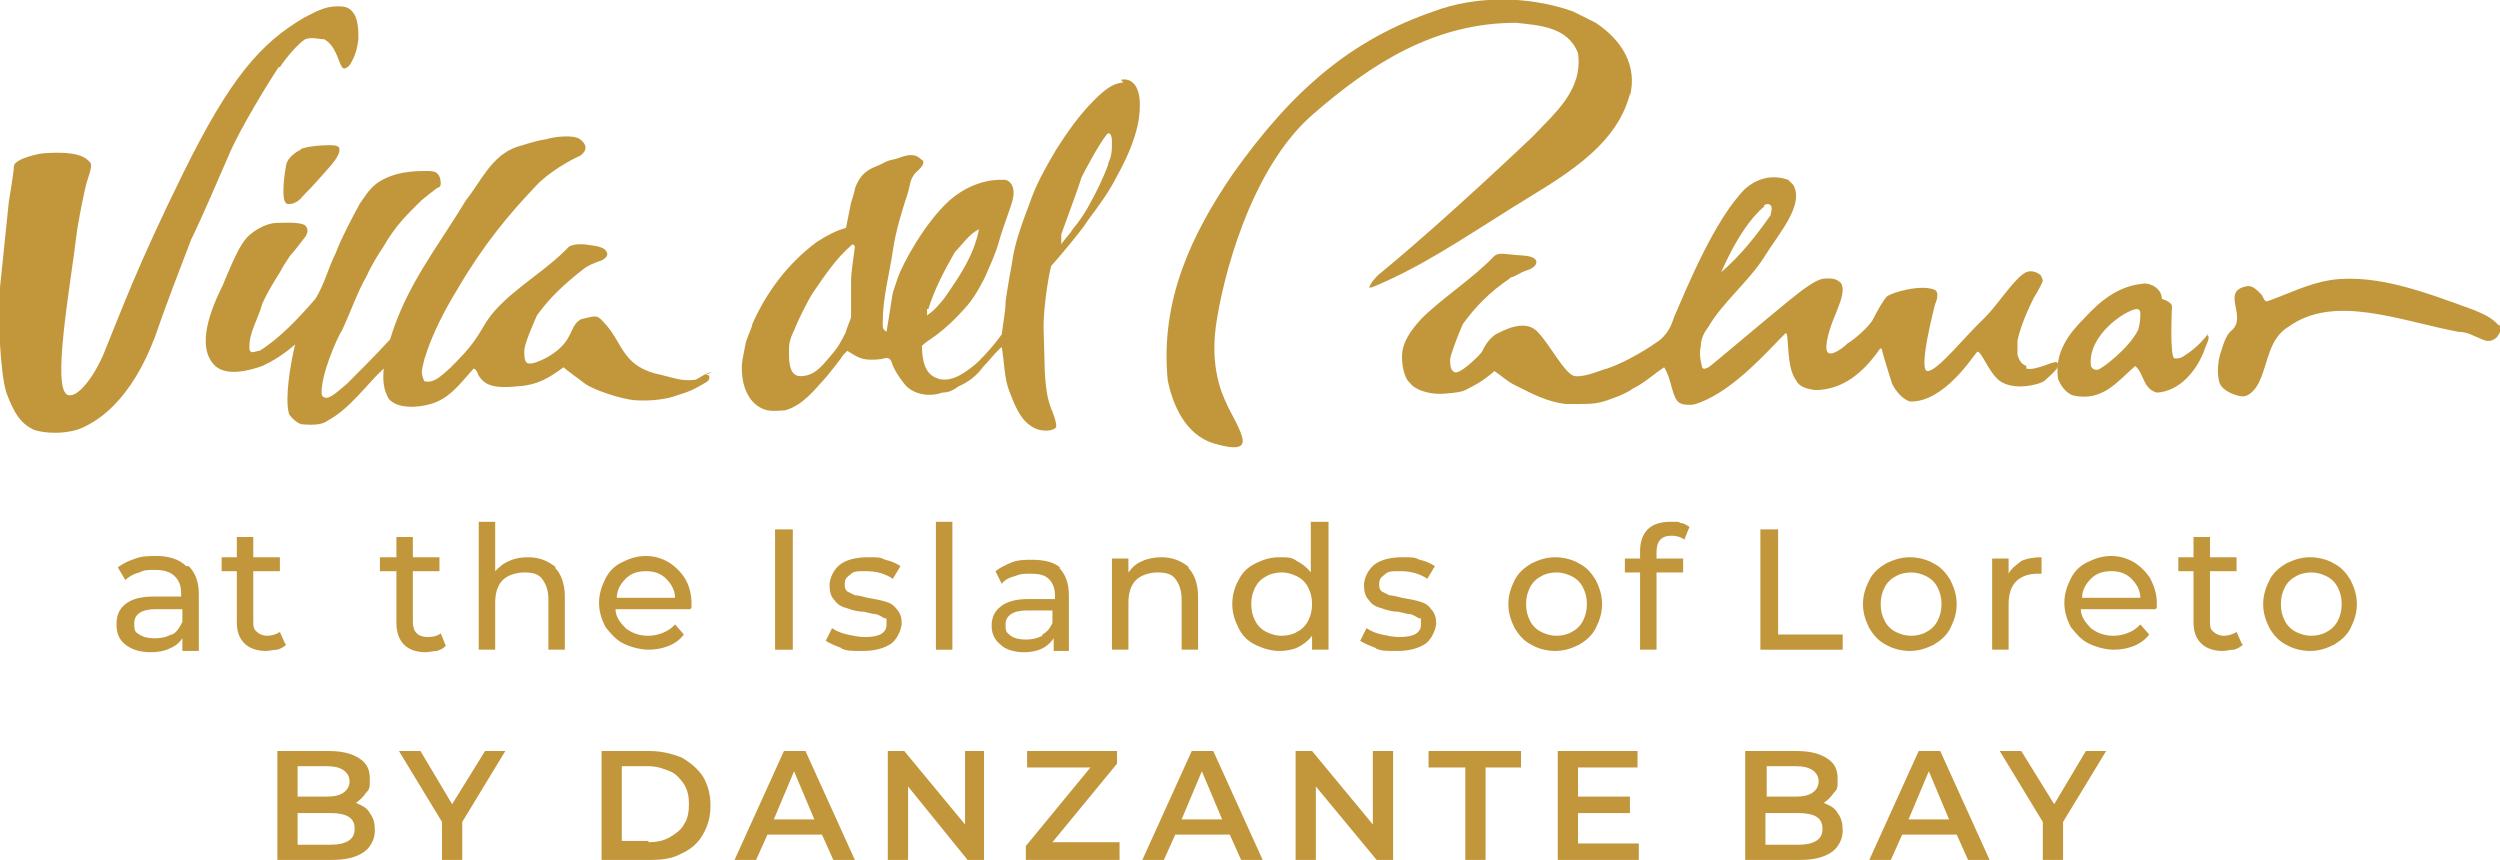
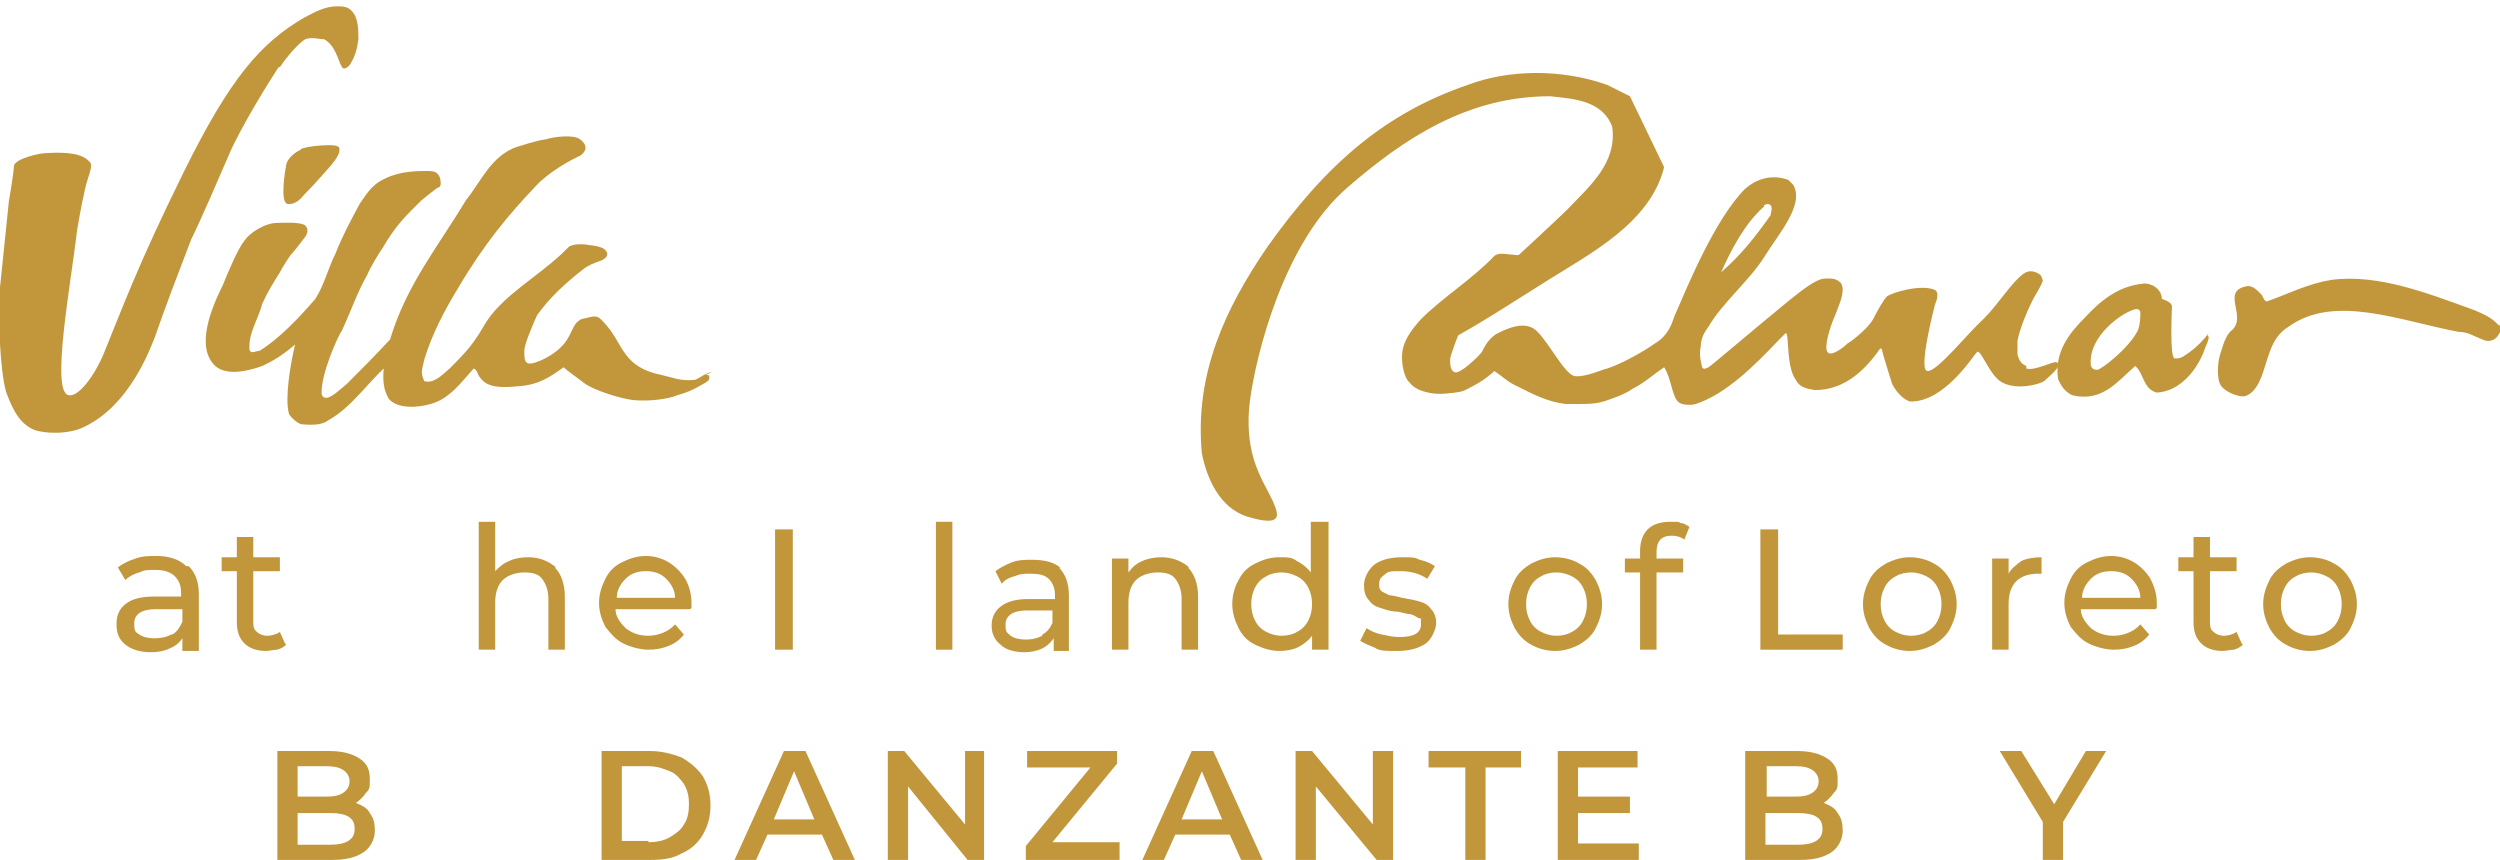
<svg xmlns="http://www.w3.org/2000/svg" id="Capa_1" viewBox="0 0 197.4 67.9">
  <defs>
    <style>      .st0 {        fill: #c2973c;      }    </style>
  </defs>
  <g>
    <path class="st0" d="M22.1,5.3c.6-.9,1.5-1.9,2-2.2.5-.2,1.1,0,1.5,0,.9.5,1.1,1.7,1.4,2.2.2.3.6-.1.7-.3.4-.7.5-1.2.6-1.9,0-.7,0-1.7-.5-2.2-.3-.4-.8-.4-1.2-.4-1,0-1.8.5-2.6.9-3.4,2-5.8,4.7-9.5,12.2-3.7,7.5-4.9,10.9-6.3,14.3-.7,1.7-2,3.5-2.8,3.3-1.4-.3.2-8.8.7-13.1,0,0,.3-1.8.6-3.1.2-1,.7-1.9.4-2.2-.3-.3-.8-.9-3.6-.7-.3,0-2.3.4-2.4,1,0,.5-.4,2.8-.4,2.8,0,0-.5,4.9-.7,6.8-.2,1.9,0,6.7.5,8.3.6,1.6,1.1,2.4,2.1,2.9.4.2,2,.5,3.6,0,4.1-1.6,5.8-6.8,6-7.2.9-2.6,1.9-5.2,2.9-7.8.7-1.4,2.3-5.1,2.9-6.5.9-2.2,3.4-6.2,4-7.1" />
    <path class="st0" d="M56.2,29.4c-.5,0-1.1.6-1.4.6-1.1.1-1.7-.2-2.6-.4-3-.6-3-2.4-4.3-3.9-.8-.9-.7-.8-2-.5-.6.3-.7.9-1,1.4-.7,1.4-2.8,2.2-3.1,2.1-.4,0-.4-.5-.4-1,0-.5.6-1.9,1-2.8,1-1.4,2.2-2.5,3.6-3.6.5-.4,1.1-.6,1.4-.7.3-.1.7-.4.5-.7-.2-.5-1.2-.5-1.7-.6,0,0-.9-.1-1.3.2-1.7,1.8-4.2,3.2-5.8,5-.8.9-1,1.5-1.5,2.2-.6.9-1.3,1.6-2.1,2.4-.6.5-1.2,1.2-2,1-.3-.7-.2-.8,0-1.7.6-2,1.6-3.9,2.7-5.7,2-3.4,4-5.8,6.1-8,1-1.1,2.8-2.1,3.5-2.4.3-.2.8-.7,0-1.3-.5-.4-2.1-.2-2.7,0-.8.1-1.9.5-2.3.6-2,.7-2.8,2.7-4,4.2-2.3,3.8-4.7,6.7-6,11-1.1,1.2-2.3,2.4-3.4,3.5-.5.4-1.3,1.2-1.7,1.1-.2,0-.3-.2-.3-.3-.1-1.5,1.3-4.6,1.6-5,.7-1.5,1.2-3,2-4.4.2-.5.9-1.7,1.2-2.1,1.1-1.9,1.9-2.6,3.1-3.8,0,0,1.1-.9,1.3-1,.2,0,.2-.3.2-.3,0-.4-.1-.7-.4-.9-.2-.1-.6-.1-.6-.1-.8,0-2.2,0-3.4.6-1.1.5-1.5,1.3-2,2-.7,1.3-1.4,2.6-1.9,3.9-.6,1.2-.9,2.5-1.6,3.6-1.3,1.5-2.8,3.1-4.4,4.1-.3,0-.7.3-.8-.1-.1-1.3.7-2.4,1-3.6.4-.9.9-1.7,1.4-2.5.2-.4.6-1,.8-1.3.3-.3,1.2-1.5,1.2-1.5,0,0,.4-.5,0-.9-.4-.3-1.8-.2-2.2-.2-1,0-2.2.8-2.6,1.4-.5.6-1.3,2.5-1.7,3.5-.9,1.8-2.2,4.9-.6,6.4.9.8,2.6.4,3.7,0,.9-.4,1.8-1,2.6-1.7-.4,1.7-.8,4.2-.5,5.4,0,.2.6.8,1,.9,1.1.1,1.7,0,2.1-.3,1.8-1,3-2.8,4.4-4.1h0c-.1,1,0,1.7.4,2.4.7.8,2.3.7,3.3.4,1.5-.4,2.4-1.7,3.4-2.8.3.1.3.5.5.7.6.9,1.9.8,3,.7,1.6-.1,2.5-.7,3.6-1.5.2.2.9.7,1.7,1.3.7.5,2.8,1.2,3.9,1.3,1.3.1,2.7-.1,3.4-.4.7-.2,1.2-.4,1.7-.7.5-.3.9-.4.8-.8,0-.1-.2-.1-.3-.1" />
    <path class="st0" d="M23.8,11.8c-.5.2-1.1.7-1.2,1.2-.1.5-.5,3,.1,3.1.7.1,1.2-.6,1.2-.6.9-.9,2.2-2.4,2.2-2.4,0,0,.7-.8.7-1.2,0-.3,0-.3-.3-.4-.3-.1-2.3,0-2.8.3" />
-     <path class="st0" d="M87.5,13c-.4,1.1-1,2.3-1.4,3-.4.8-.9,1.5-1.4,2.1-.3.5-.6.7-.9,1.2v-.8c.5-1.4,1.4-3.8,1.6-4.5.3-.6,1.3-2.5,2-3.4.2-.2.4,0,.4.6,0,.6,0,1.1-.3,1.7M67.2,25c0,.2-.4,1-.4,1.2-.4.8-.6,1.2-1.3,2-.6.7-1.2,1.5-2.3,1.5-1,0-.9-1.5-.9-2.2,0-.7.4-1.4.4-1.4.3-.8,1.1-2.4,1.5-3,.9-1.3,1.8-2.7,3.1-3.8.1,0,.2.1.2.2-.1.9-.3,1.9-.3,2.8,0,1.2,0,1.9,0,2.7M73.3,24.4c.5-1.6,1.3-3.1,2.1-4.5.6-.6,1.1-1.4,1.9-1.8-.4,2.1-1.6,3.8-2.7,5.4-.4.5-.8,1-1.4,1.4v-.5ZM88.7,6.5c-.6.1-1.1.2-2.3,1.4-1.2,1.2-2.1,2.5-3,3.9-.7,1.2-1.4,2.4-1.9,3.7-1.1,2.9-1.4,3.9-1.6,5.3,0,0-.4,2.2-.5,3,0,.8-.2,1.7-.3,2.6-.5.7-1.1,1.4-1.8,2.1-.5.5-1.6,1.3-2.2,1.4-.3.1-.8.1-1,0-1.1-.3-1.3-1.5-1.3-2.6.6-.6,1.5-.8,3.6-3.2.6-.7,1.3-2,1.5-2.5.2-.5.7-1.5,1-2.6.3-1.1,1-2.8,1.1-3.4.1-.6,0-1.2-.6-1.4-.3,0-2.3-.2-4.4,1.6-2,1.8-3.7,5-4.1,6.1-.4,1.2-.4,1.1-.5,1.8-.1.7-.4,2.5-.4,2.5-.3-.2-.3-.3-.3-.7,0-2,.5-3.7.8-5.7.2-1.5.8-3.4,1.1-4.3.3-.9.2-1.1.5-1.6.2-.4.9-.7.8-1.2-.2-.1-.3-.3-.6-.4-.7-.2-1.2.2-1.8.3-.5.1-.6.2-1,.4-.7.3-1.5.5-2,1.9,0,.2-.3,1.1-.3,1.1,0,0-.3,1.5-.4,2-.8.2-1.5.6-2.3,1.1-2.3,1.7-4,4-5.1,6.5,0,.2-.3.8-.5,1.4-.2,1.1-.4,1.6-.3,2.6.1,1.2.7,2.5,2,2.8.6.1,1.1,0,1.4,0,1.4-.4,2.3-1.6,3.3-2.7.4-.5.8-1,1.1-1.4.1-.2.3-.4.5-.6.5.3,1,.7,1.8.7.3,0,.8,0,1.1-.1.3-.1.5,0,.6.3.2.6.6,1.2,1,1.7.6.8,1.9,1.1,3,.7.5,0,.9-.2,1.3-.5.7-.3,1.4-.8,1.9-1.5.5-.5,1-1.2,1.5-1.6.2,1.2.2,2.5.6,3.5.4,1,.8,2.2,1.8,2.8.8.5,1.8.3,1.9,0,0-.2,0-.4-.3-1.2-.3-.7-.5-1.4-.6-3.1,0-.4-.1-3.1-.1-3.6,0-1.3.3-3.6.6-4.8.3-.3,2.5-2.9,2.9-3.6.9-1.2,1.7-2.3,2.3-3.5,1.9-3.4,1.8-5.2,1.8-5.7,0-1.2-.5-2.1-1.5-1.9" />
    <path class="st0" d="M139.3,16.2c0,0,.3-.2.5,0,.2.2,0,.7,0,.8-1.2,1.7-2.3,3.1-3.9,4.5.8-1.8,1.9-3.9,3.4-5.2M160,28.9c-.5-.2-.6-.6-.7-.9,0-.1,0-.9,0-1.1.3-1.5,1.3-3.4,1.3-3.4,0,0,.5-.8.7-1.3,0-.1-.1-.4-.2-.5-.4-.3-.9-.4-1.3-.1-.9.6-2,2.4-3.1,3.5-1.5,1.4-3.7,4.2-4.5,4.2-.8,0,.6-5.3.6-5.3,0,0,.4-.8,0-1.1-1.1-.5-3.4.2-3.8.5-.3.3-.8,1.2-1.1,1.8s-1.6,1.7-2,1.9c-.3.3-1.3,1.1-1.6.7-.3-.4.2-2,.6-2.9.3-.8.6-1.4.6-2.1,0-.1-.1-.5-.2-.5-.4-.4-.9-.3-1.3-.3-.7.1-1.7.9-2.7,1.7-2.1,1.7-6.2,5.2-6.4,5.3-.2.1-.4.2-.5,0,0-.1-.3-.9-.1-1.7,0-.6.3-1.1.6-1.5,1.1-1.9,3.2-3.6,4.4-5.5,1.1-1.8,3.2-4.1,2.3-5.7l-.4-.4c-1.4-.5-2.6,0-3.4.7-2.4,2.4-4.6,7.8-5.6,10.1-.2.6-.5,1.5-1.5,2.1-1,.7-2.6,1.6-3.8,2-.2,0-1.7.7-2.5.6-.8,0-2.1-2.7-3.1-3.6-1-.9-2.6,0-3.2.3-.6.4-.9,1-1.1,1.4-.4.5-1.7,1.7-2.1,1.6-.4-.1-.4-.7-.4-1s.6-1.9,1-2.8c1-1.4,2.2-2.6,3.7-3.6,0-.1.2-.1.4-.2.4-.2.7-.4,1.1-.5.3-.1.7-.4.6-.7-.2-.5-1.3-.4-1.9-.5-.4,0-1-.2-1.4.1-1.7,1.8-4.1,3.3-5.8,5-.8.9-1.5,1.8-1.5,3,0,.9.3,1.8.6,2,.4.6,1.5.9,2.4.9.3,0,1.7-.1,2-.3,1-.5,1.5-.8,2.3-1.5.6.4,1.1.9,1.8,1.2,1.2.6,2.3,1.2,3.8,1.4h.9c1.1,0,1.7,0,2.7-.4.6-.2,1.3-.5,1.7-.8,1-.5,1.6-1.1,2.5-1.7.6.9.6,2.4,1.2,2.8.3.2,1,.2,1.3.1,2.4-.8,4.6-3,6.6-5.1,0,0,.4-.4.5-.5.3,0,0,2.6.8,3.7.3.6.9.7,1.5.8,2.3,0,3.9-1.5,5.1-3.2,0,0,.1-.2.2,0,0,.2.8,2.7.8,2.7.3.6.8,1.2,1.4,1.4,2.7.1,5-3.6,5.3-3.9.3-.3,1,1.9,2,2.4,1.1.6,2.8.2,3.3-.1.4-.4,1.5-1.2,1-1.5-.3-.1-1.7.7-2.4.5" />
-     <path class="st0" d="M128.7,7.6c.6-2.4-.6-4.4-2.7-5.8l-1.8-.9c-3.7-1.3-7.8-1.2-11,0-6.4,2.2-11.1,6.1-15.9,12.9-3.2,4.7-5.7,9.9-5.1,16.2.4,2,1.4,4.3,3.6,5,.7.2,2.1.6,2.3,0,.2-.5-.7-2-1.1-2.8-.2-.5-1.5-2.6-1-6.4.5-3.7,2.7-12.5,7.7-16.8,4.5-3.9,9.5-7.2,16-7.2,1.8.2,4.1.3,4.9,2.4.4,2.9-1.8,4.7-3.6,6.6,0,0-6.7,6.4-11.8,10.6-.4.3-.9.8-1.1,1.3h.2c3.9-1.6,7.1-3.8,11.1-6.3,3.5-2.2,8.2-4.6,9.3-9" />
+     <path class="st0" d="M128.7,7.6l-1.8-.9c-3.7-1.3-7.8-1.2-11,0-6.4,2.2-11.1,6.1-15.9,12.9-3.2,4.7-5.7,9.9-5.1,16.2.4,2,1.4,4.3,3.6,5,.7.2,2.1.6,2.3,0,.2-.5-.7-2-1.1-2.8-.2-.5-1.5-2.6-1-6.4.5-3.7,2.7-12.5,7.7-16.8,4.5-3.9,9.5-7.2,16-7.2,1.8.2,4.1.3,4.9,2.4.4,2.9-1.8,4.7-3.6,6.6,0,0-6.7,6.4-11.8,10.6-.4.3-.9.8-1.1,1.3h.2c3.9-1.6,7.1-3.8,11.1-6.3,3.5-2.2,8.2-4.6,9.3-9" />
    <path class="st0" d="M168.8,26.1c-.7,1.4-2.9,3.1-3.2,3.1-.3,0-.4-.1-.5-.3-.3-2.4,2.7-4.4,3.6-4.5,0,0,.3,0,.3.3,0,.3,0,.9-.2,1.4M174.4,26.3c-.9,1.2-1.8,1.7-2.1,1.9,0,0-.2.1-.4.1,0,0,0,0-.2,0-.4-.1-.2-4.1-.2-4.1,0-.3-.5-.5-.8-.6,0-.8-.9-1.3-1.5-1.2-2,.2-3.4,1.4-4.6,2.7-1.2,1.2-2.4,2.7-2.1,4.8.2.5.5,1,1.1,1.3,2.4.6,3.6-1.1,5-2.3.7.6.6,1.8,1.7,2.1,1.8-.1,3.1-1.7,3.7-3.2.1-.4.6-1.2.3-1.3" />
    <path class="st0" d="M197.3,25.7c-.5-.6-1.2-.9-1.9-1.2-3.6-1.3-7.6-2.9-11.3-2.4-1.9.3-3.4,1.1-5.1,1.7-.2,0-.3-.3-.4-.5-.3-.3-.7-.8-1.2-.7-2.1.4.1,2.4-1.2,3.5-.5.4-.7,1.3-.9,1.9-.2.6-.3,2,.1,2.5.4.5,1.3.8,1.7.8.4,0,1-.4,1.4-1.4.6-1.4.7-3.2,2.2-4.1,3.6-2.6,8.7-.5,13.4.4.4,0,.8.1,1.2.3l.7.3c.6.3,1.1,0,1.3-.4.2-.3.3-.4,0-.8" />
  </g>
  <g>
    <path class="st0" d="M28,65.4c0-.8-.6-1.2-1.9-1.2h-2.6v2.5h2.6c1.2,0,1.9-.4,1.9-1.2M23.5,60.5v2.4h2.3c.6,0,1-.1,1.3-.3.3-.2.5-.5.5-.9s-.2-.7-.5-.9c-.3-.2-.7-.3-1.3-.3h-2.3ZM29.2,64.2c.3.4.4.8.4,1.4s-.3,1.3-.9,1.7c-.6.4-1.4.6-2.5.6h-4.3v-8.6h4.1c1,0,1.8.2,2.4.6.6.4.8.9.8,1.6s0,.8-.3,1.1c-.2.3-.5.6-.8.8.5.2.9.4,1.1.8" />
-     <polygon class="st0" points="38.3 59.3 35.7 63.5 33.2 59.3 31.5 59.3 34.9 64.9 34.9 67.9 36.5 67.9 36.5 64.9 39.9 59.3 38.3 59.3" />
    <path class="st0" d="M51.2,66.5c.6,0,1.2-.1,1.7-.4s.9-.6,1.1-1c.3-.4.4-1,.4-1.6s-.1-1.1-.4-1.6c-.3-.4-.6-.8-1.1-1s-1-.4-1.7-.4h-2.1v5.9h2.1ZM47.5,59.3h3.8c.9,0,1.7.2,2.5.5.7.4,1.3.9,1.7,1.5.4.7.6,1.4.6,2.3s-.2,1.6-.6,2.3c-.4.7-1,1.2-1.7,1.5-.7.4-1.5.5-2.5.5h-3.8v-8.6Z" />
    <path class="st0" d="M62.7,60.9l1.6,3.8h-3.2l1.6-3.8ZM61.9,59.3l-3.9,8.6h1.7l.9-2h4.3l.9,2h1.7l-3.9-8.6h-1.6Z" />
    <polygon class="st0" points="76.2 59.3 76.2 65.1 71.4 59.3 70.1 59.3 70.1 67.9 71.7 67.9 71.7 62.1 76.4 67.9 77.7 67.9 77.7 59.3 76.2 59.3" />
    <polygon class="st0" points="81.1 59.3 81.1 60.6 86.1 60.6 81 66.8 81 67.9 88.4 67.9 88.4 66.5 83.1 66.5 88.2 60.3 88.2 59.3 81.1 59.3" />
    <path class="st0" d="M94.9,60.9l1.6,3.8h-3.2l1.6-3.8ZM94.1,59.3l-3.9,8.6h1.7l.9-2h4.3l.9,2h1.7l-3.9-8.6h-1.6Z" />
    <polygon class="st0" points="108.4 59.3 108.4 65.1 103.6 59.3 102.3 59.3 102.3 67.9 103.9 67.9 103.9 62.1 108.7 67.9 110 67.9 110 59.3 108.4 59.3" />
    <polygon class="st0" points="112.8 59.3 112.8 60.6 115.7 60.6 115.7 67.9 117.3 67.9 117.3 60.6 120.1 60.6 120.1 59.3 112.8 59.3" />
    <polygon class="st0" points="123 59.3 123 67.9 129.4 67.9 129.4 66.6 124.6 66.6 124.6 64.2 128.7 64.2 128.7 62.9 124.6 62.9 124.6 60.6 129.3 60.6 129.3 59.3 123 59.3" />
    <path class="st0" d="M143.9,65.4c0-.8-.6-1.2-1.9-1.2h-2.6v2.5h2.6c1.2,0,1.9-.4,1.9-1.2M139.5,60.5v2.4h2.3c.6,0,1-.1,1.3-.3.3-.2.5-.5.5-.9s-.2-.7-.5-.9c-.3-.2-.7-.3-1.3-.3h-2.3ZM145.1,64.2c.3.4.4.8.4,1.4s-.3,1.3-.9,1.7c-.6.4-1.4.6-2.5.6h-4.3v-8.6h4.1c1,0,1.8.2,2.4.6.6.4.8.9.8,1.6s0,.8-.3,1.1c-.2.3-.5.6-.8.8.5.2.9.4,1.1.8" />
-     <path class="st0" d="M152.3,60.9l1.6,3.8h-3.2l1.6-3.8ZM151.5,59.3l-3.9,8.6h1.7l.9-2h4.3l.9,2h1.7l-3.9-8.6h-1.6Z" />
    <polygon class="st0" points="164.7 59.3 162.2 63.5 159.6 59.3 157.9 59.3 161.3 64.9 161.3 67.9 162.9 67.9 162.9 64.9 166.3 59.3 164.7 59.3" />
  </g>
  <g>
    <g>
      <path class="st0" d="M22.6,50.9c-.2.2-.4.3-.7.4-.3,0-.6.1-.9.1-.7,0-1.3-.2-1.7-.6-.4-.4-.6-.9-.6-1.7v-4h-1.2v-1.1h1.2v-1.6h1.3v1.6h2.1v1.1h-2.1v3.9c0,.4,0,.7.3.9.2.2.5.3.8.3s.7-.1,1-.3l.4.9Z" />
      <path class="st0" d="M43.8,44.8c.5.5.8,1.3.8,2.3v4.2h-1.3v-4c0-.7-.2-1.2-.5-1.6-.3-.4-.8-.5-1.4-.5s-1.3.2-1.7.6c-.4.4-.6,1-.6,1.8v3.7h-1.3v-10.1h1.3v3.9c.3-.3.6-.6,1.1-.8.4-.2.9-.3,1.5-.3.9,0,1.6.3,2.2.8" />
      <path class="st0" d="M49.4,45.7c-.4.4-.7.9-.7,1.5h4.6c0-.6-.3-1.1-.7-1.5-.4-.4-.9-.6-1.6-.6s-1.2.2-1.6.6M54.5,48.1h-5.9c0,.6.4,1.1.8,1.5.5.4,1.1.6,1.8.6s1.6-.3,2.1-.9l.7.8c-.3.4-.7.7-1.2.9-.5.2-1,.3-1.6.3s-1.4-.2-2-.5c-.6-.3-1-.8-1.4-1.3-.3-.6-.5-1.2-.5-1.9s.2-1.3.5-1.9c.3-.6.7-1,1.3-1.3.6-.3,1.2-.5,1.9-.5s1.3.2,1.8.5c.5.3,1,.8,1.3,1.3s.5,1.2.5,1.9,0,.2,0,.4" />
      <rect class="st0" x="61.2" y="41.8" width="1.4" height="9.5" />
-       <path class="st0" d="M66.5,51.2c-.5-.2-1-.4-1.3-.6l.5-1c.3.2.7.4,1.2.5.5.1.9.2,1.4.2,1.1,0,1.7-.3,1.7-1s0-.4-.2-.5c-.2-.1-.3-.2-.6-.3-.2,0-.6-.1-1-.2-.6,0-1.1-.2-1.4-.3-.4-.1-.7-.3-.9-.6-.3-.3-.4-.7-.4-1.2s.3-1.2.8-1.6c.5-.4,1.3-.6,2.2-.6s1,0,1.4.2c.5.1.9.3,1.2.5l-.6,1c-.6-.4-1.3-.6-2.1-.6s-1,0-1.3.3c-.3.2-.4.4-.4.7s0,.4.2.6c.2.1.4.2.6.3.2,0,.6.1,1,.2.6.1,1.1.2,1.4.3.4.1.7.3.9.6.3.3.4.7.4,1.1s-.3,1.2-.8,1.6c-.6.4-1.3.6-2.3.6s-1.2,0-1.7-.2" />
      <rect class="st0" x="73.9" y="41.2" width="1.3" height="10.1" />
      <path class="st0" d="M82.3,50.1c.4-.2.6-.5.8-.9v-1h-2c-1.1,0-1.7.4-1.7,1.1s.1.6.4.9c.3.2.7.3,1.2.3s.9-.1,1.3-.3M83.6,44.8c.5.5.8,1.2.8,2.2v4.4h-1.2v-1c-.2.3-.5.6-.9.8-.4.2-.9.3-1.4.3-.8,0-1.5-.2-1.9-.6-.5-.4-.7-.9-.7-1.5s.2-1.1.7-1.5c.5-.4,1.2-.6,2.2-.6h2.1v-.3c0-.6-.2-1-.5-1.3-.3-.3-.8-.4-1.4-.4s-.8,0-1.3.2c-.4.1-.8.3-1,.6l-.5-1c.4-.3.8-.5,1.3-.7.5-.2,1.1-.2,1.6-.2,1,0,1.8.2,2.3.7" />
      <path class="st0" d="M93.8,44.8c.5.5.8,1.3.8,2.3v4.2h-1.3v-4c0-.7-.2-1.2-.5-1.6-.3-.4-.8-.5-1.4-.5s-1.3.2-1.7.6c-.4.4-.6,1-.6,1.8v3.7h-1.3v-7.2h1.3v1.1c.3-.4.6-.7,1.1-.9.4-.2,1-.3,1.5-.3.9,0,1.6.3,2.2.8" />
      <path class="st0" d="M102.4,49.9c.4-.2.7-.5.9-.9.2-.4.3-.8.3-1.3s-.1-.9-.3-1.3c-.2-.4-.5-.7-.9-.9-.4-.2-.8-.3-1.2-.3s-.9.1-1.2.3c-.4.2-.7.5-.9.9-.2.4-.3.8-.3,1.3s.1.9.3,1.3c.2.4.5.7.9.9.4.2.8.3,1.2.3s.9-.1,1.2-.3M104.9,41.2v10.1h-1.3v-1.1c-.3.4-.7.7-1.1.9-.4.2-.9.3-1.5.3s-1.3-.2-1.9-.5c-.6-.3-1-.7-1.3-1.3-.3-.6-.5-1.2-.5-1.9s.2-1.4.5-1.9c.3-.6.7-1,1.3-1.3.6-.3,1.2-.5,1.9-.5s1,0,1.4.3c.4.2.8.5,1.1.9v-4h1.3Z" />
      <path class="st0" d="M108.7,51.2c-.5-.2-1-.4-1.3-.6l.5-1c.3.2.7.4,1.2.5.5.1.9.2,1.4.2,1.1,0,1.7-.3,1.7-1s0-.4-.2-.5c-.2-.1-.3-.2-.6-.3-.2,0-.6-.1-1-.2-.6,0-1.1-.2-1.4-.3-.4-.1-.7-.3-.9-.6-.3-.3-.4-.7-.4-1.2s.3-1.2.8-1.6,1.3-.6,2.2-.6,1,0,1.4.2c.5.1.9.3,1.2.5l-.6,1c-.6-.4-1.3-.6-2.1-.6s-1,0-1.3.3c-.3.2-.4.4-.4.7s0,.4.2.6c.2.1.4.2.6.3.2,0,.6.1,1,.2.6.1,1.1.2,1.4.3.4.1.7.3.9.6.3.3.4.7.4,1.1s-.3,1.2-.8,1.6c-.6.4-1.3.6-2.3.6s-1.2,0-1.7-.2" />
      <path class="st0" d="M124.1,49.9c.4-.2.7-.5.9-.9.2-.4.3-.8.3-1.3s-.1-.9-.3-1.3c-.2-.4-.5-.7-.9-.9-.4-.2-.8-.3-1.2-.3s-.9.1-1.2.3c-.4.2-.7.5-.9.9-.2.4-.3.8-.3,1.3s.1.9.3,1.3c.2.4.5.7.9.9.4.2.8.3,1.2.3s.9-.1,1.2-.3M120.9,50.9c-.6-.3-1-.8-1.3-1.3-.3-.6-.5-1.2-.5-1.9s.2-1.3.5-1.9c.3-.6.8-1,1.3-1.3.6-.3,1.2-.5,1.9-.5s1.4.2,1.9.5c.6.3,1,.8,1.3,1.3.3.6.5,1.2.5,1.9s-.2,1.3-.5,1.9c-.3.6-.8,1-1.3,1.3-.6.3-1.2.5-1.9.5s-1.4-.2-1.9-.5" />
      <path class="st0" d="M130.8,43.5v.6h2.1v1.1h-2.1v6.1h-1.3v-6.1h-1.2v-1.1h1.2v-.6c0-.7.2-1.3.6-1.7.4-.4,1-.6,1.8-.6s.6,0,.8.1c.3,0,.5.2.7.3l-.4,1c-.3-.2-.6-.3-1-.3-.8,0-1.2.4-1.2,1.3" />
      <polygon class="st0" points="139 41.8 140.4 41.8 140.4 50.1 145.5 50.1 145.5 51.3 139 51.3 139 41.8" />
      <path class="st0" d="M152.1,49.9c.4-.2.7-.5.9-.9.2-.4.3-.8.3-1.3s-.1-.9-.3-1.3c-.2-.4-.5-.7-.9-.9-.4-.2-.8-.3-1.2-.3s-.9.1-1.2.3c-.4.2-.7.5-.9.9-.2.4-.3.8-.3,1.3s.1.9.3,1.3c.2.4.5.7.9.9.4.2.8.3,1.2.3s.9-.1,1.2-.3M148.9,50.9c-.6-.3-1-.8-1.3-1.3-.3-.6-.5-1.2-.5-1.9s.2-1.3.5-1.9c.3-.6.8-1,1.3-1.3.6-.3,1.2-.5,1.9-.5s1.4.2,1.9.5c.6.3,1,.8,1.3,1.3.3.6.5,1.2.5,1.9s-.2,1.3-.5,1.9c-.3.6-.8,1-1.3,1.3-.6.3-1.2.5-1.9.5s-1.4-.2-1.9-.5" />
      <path class="st0" d="M159.6,44.3c.4-.2,1-.3,1.6-.3v1.3c0,0-.2,0-.3,0-.7,0-1.3.2-1.7.6-.4.4-.6,1-.6,1.8v3.6h-1.3v-7.2h1.3v1.2c.2-.4.6-.7,1-1" />
      <path class="st0" d="M165.1,45.7c-.4.4-.7.9-.7,1.5h4.6c0-.6-.3-1.1-.7-1.5-.4-.4-.9-.6-1.6-.6s-1.2.2-1.6.6M170.2,48.1h-5.9c0,.6.4,1.1.8,1.5.5.4,1.1.6,1.8.6s1.6-.3,2.1-.9l.7.8c-.3.4-.7.7-1.2.9-.5.2-1,.3-1.6.3s-1.4-.2-2-.5c-.6-.3-1-.8-1.4-1.3-.3-.6-.5-1.2-.5-1.9s.2-1.3.5-1.9c.3-.6.7-1,1.3-1.3.6-.3,1.2-.5,1.9-.5s1.3.2,1.8.5c.5.3,1,.8,1.3,1.3.3.6.5,1.2.5,1.9s0,.2,0,.4" />
      <path class="st0" d="M177.1,50.9c-.2.2-.4.3-.7.4-.3,0-.6.1-.9.1-.7,0-1.3-.2-1.7-.6-.4-.4-.6-.9-.6-1.7v-4h-1.2v-1.1h1.2v-1.6h1.3v1.6h2.1v1.1h-2.1v3.9c0,.4,0,.7.3.9.2.2.5.3.8.3s.7-.1,1-.3l.4.9Z" />
      <path class="st0" d="M183.7,49.9c.4-.2.7-.5.9-.9.2-.4.3-.8.3-1.3s-.1-.9-.3-1.3c-.2-.4-.5-.7-.9-.9-.4-.2-.8-.3-1.2-.3s-.9.1-1.2.3c-.4.2-.7.5-.9.9-.2.4-.3.8-.3,1.3s.1.9.3,1.3c.2.4.5.7.9.9.4.2.8.3,1.2.3s.9-.1,1.2-.3M180.5,50.9c-.6-.3-1-.8-1.3-1.3-.3-.6-.5-1.2-.5-1.9s.2-1.3.5-1.9c.3-.6.8-1,1.3-1.3.6-.3,1.2-.5,1.9-.5s1.4.2,1.9.5c.6.3,1,.8,1.3,1.3.3.6.5,1.2.5,1.9s-.2,1.3-.5,1.9c-.3.6-.8,1-1.3,1.3-.6.3-1.2.5-1.9.5s-1.4-.2-1.9-.5" />
    </g>
    <g>
      <path class="st0" d="M14.9,44.7c.5.5.8,1.2.8,2.2v4.5h-1.3v-1c-.2.3-.5.6-1,.8-.4.2-.9.3-1.5.3-.8,0-1.5-.2-2-.6-.5-.4-.7-.9-.7-1.6s.2-1.2.7-1.6,1.2-.6,2.3-.6h2.1v-.3c0-.6-.2-1-.5-1.3-.3-.3-.8-.5-1.5-.5s-.9,0-1.3.2c-.4.1-.8.3-1.1.6l-.6-1c.4-.3.8-.5,1.4-.7.5-.2,1.1-.2,1.7-.2,1,0,1.8.3,2.3.8ZM13.6,50.1c.4-.2.6-.6.8-1v-1h-2.1c-1.1,0-1.7.4-1.7,1.1s.1.7.4.9c.3.2.7.3,1.2.3s1-.1,1.3-.3Z" />
-       <path class="st0" d="M35.2,51c-.2.2-.4.3-.7.4-.3,0-.6.1-.9.1-.7,0-1.3-.2-1.7-.6-.4-.4-.6-1-.6-1.7v-4.1h-1.3v-1.1h1.3v-1.6h1.3v1.6h2.1v1.1h-2.1v4c0,.4.1.7.3.9.2.2.5.3.9.3s.8-.1,1-.3l.4,1Z" />
    </g>
  </g>
</svg>